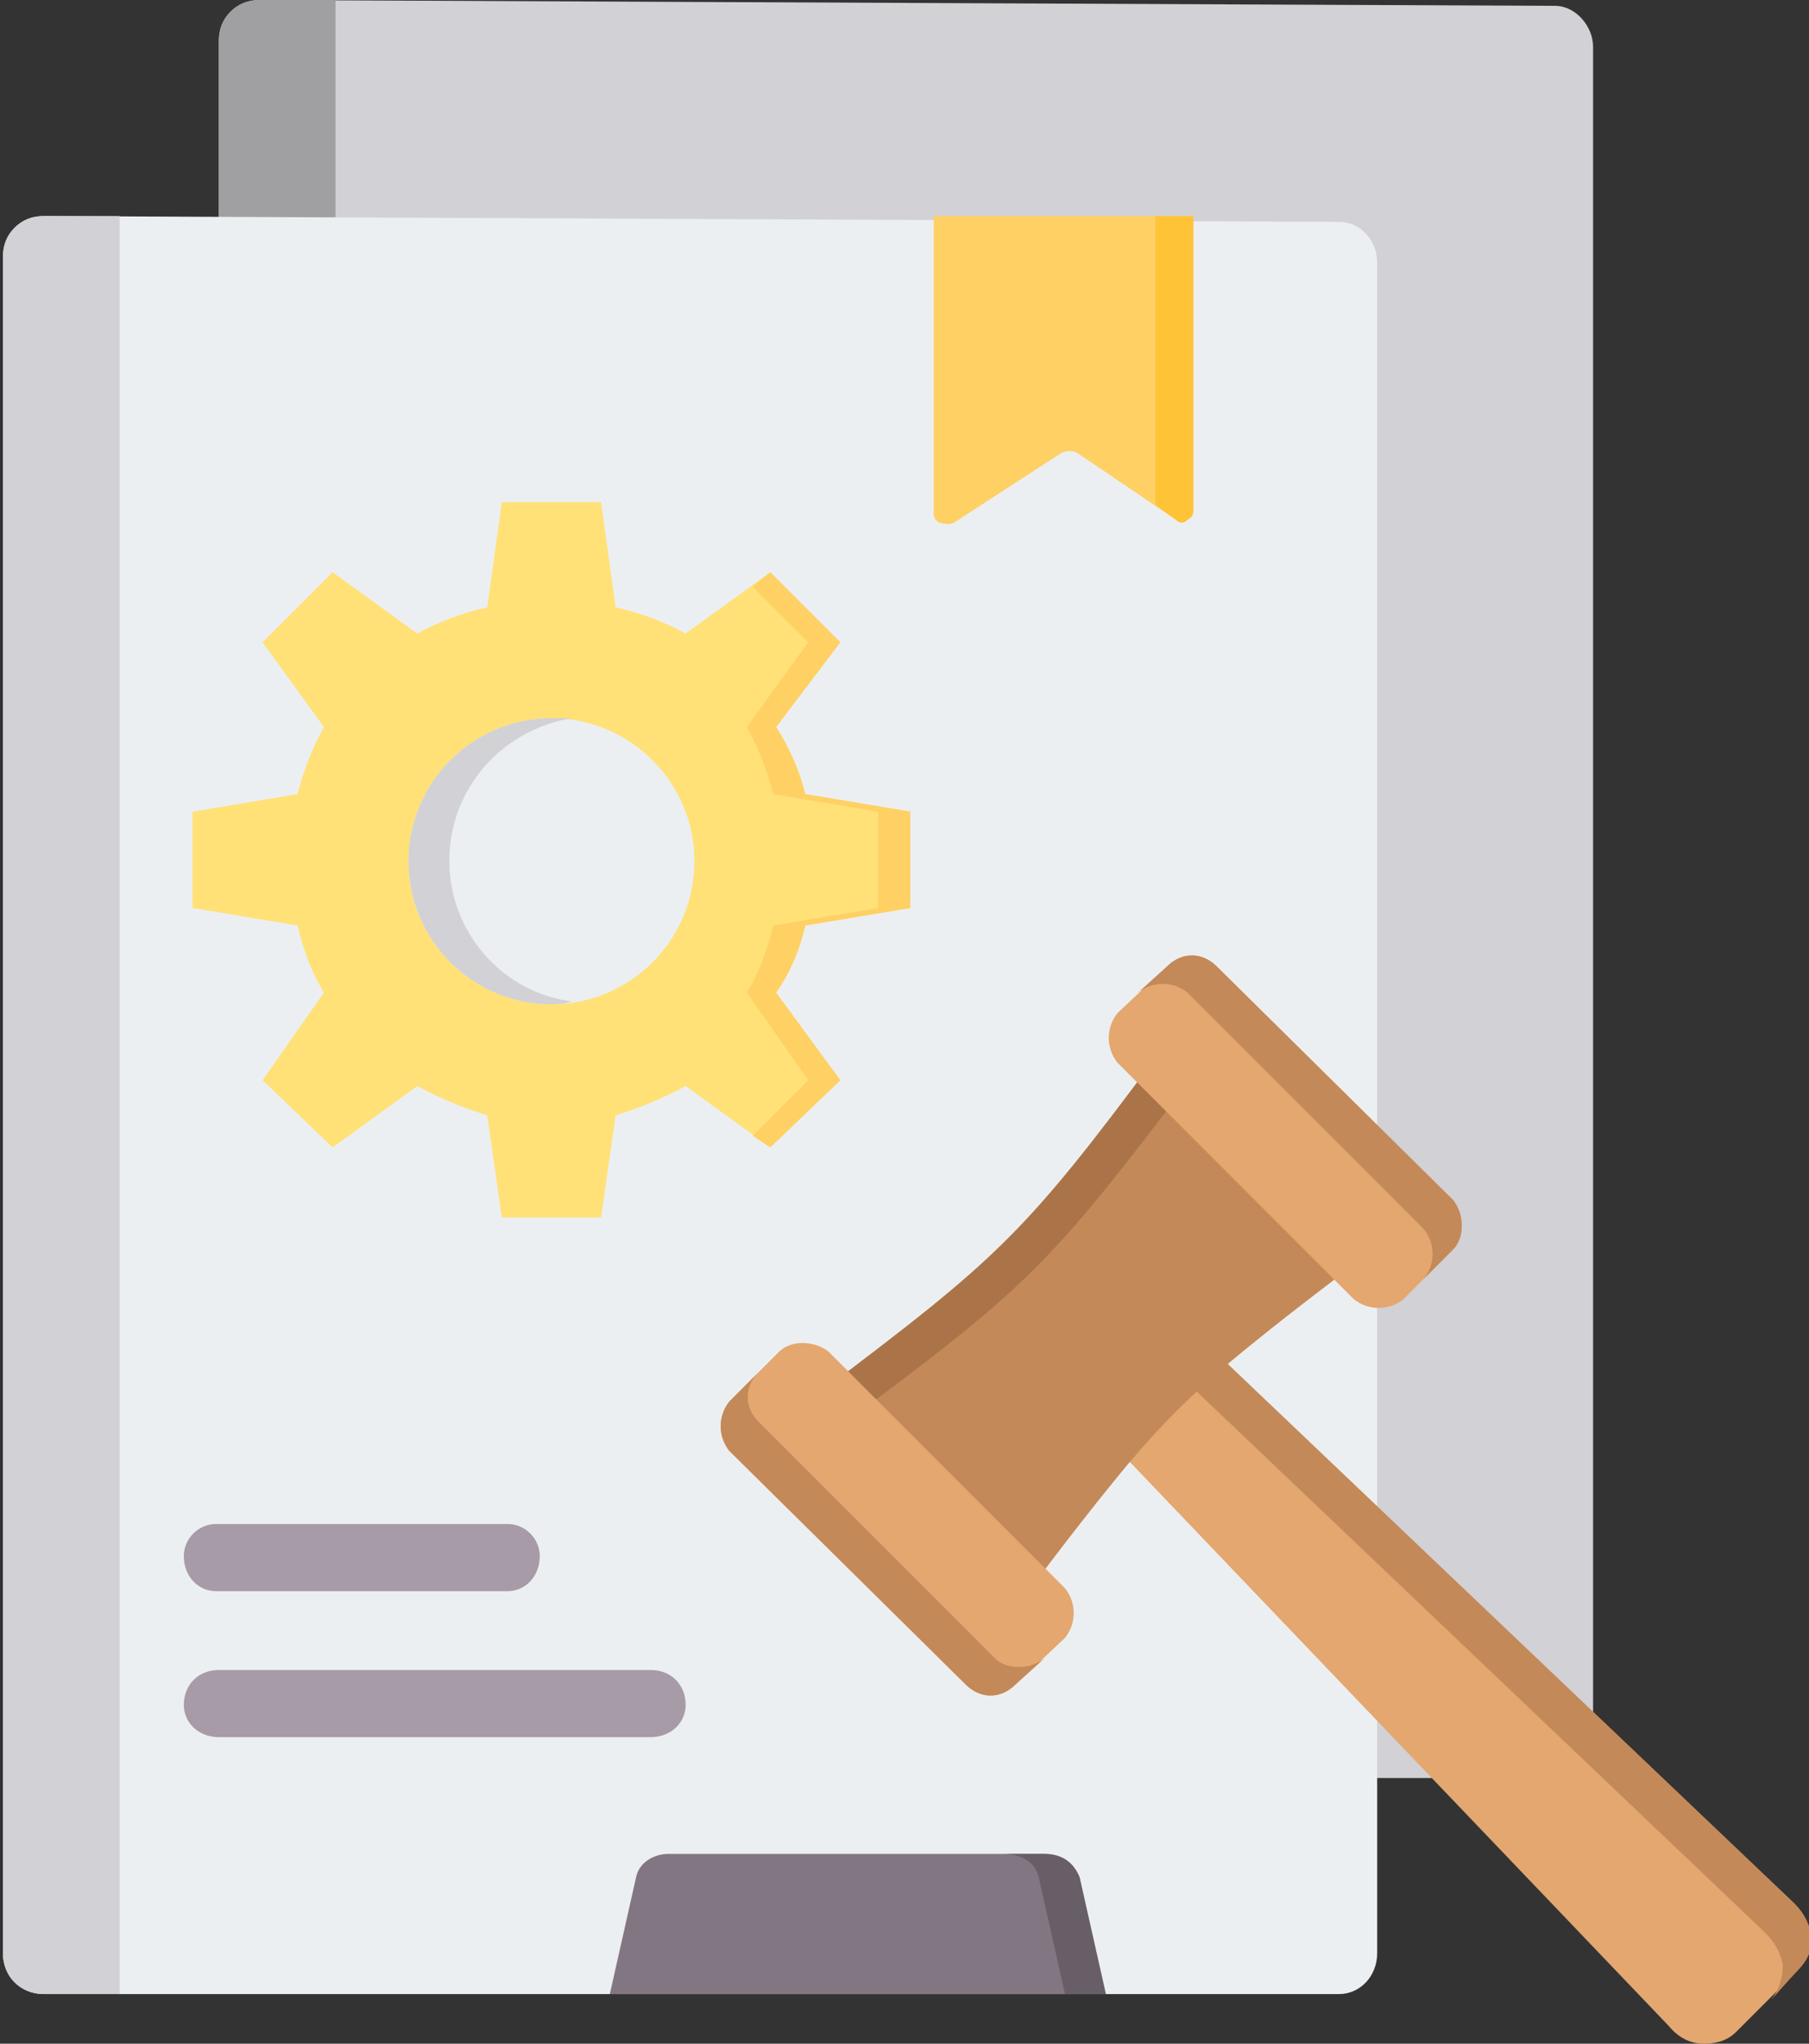
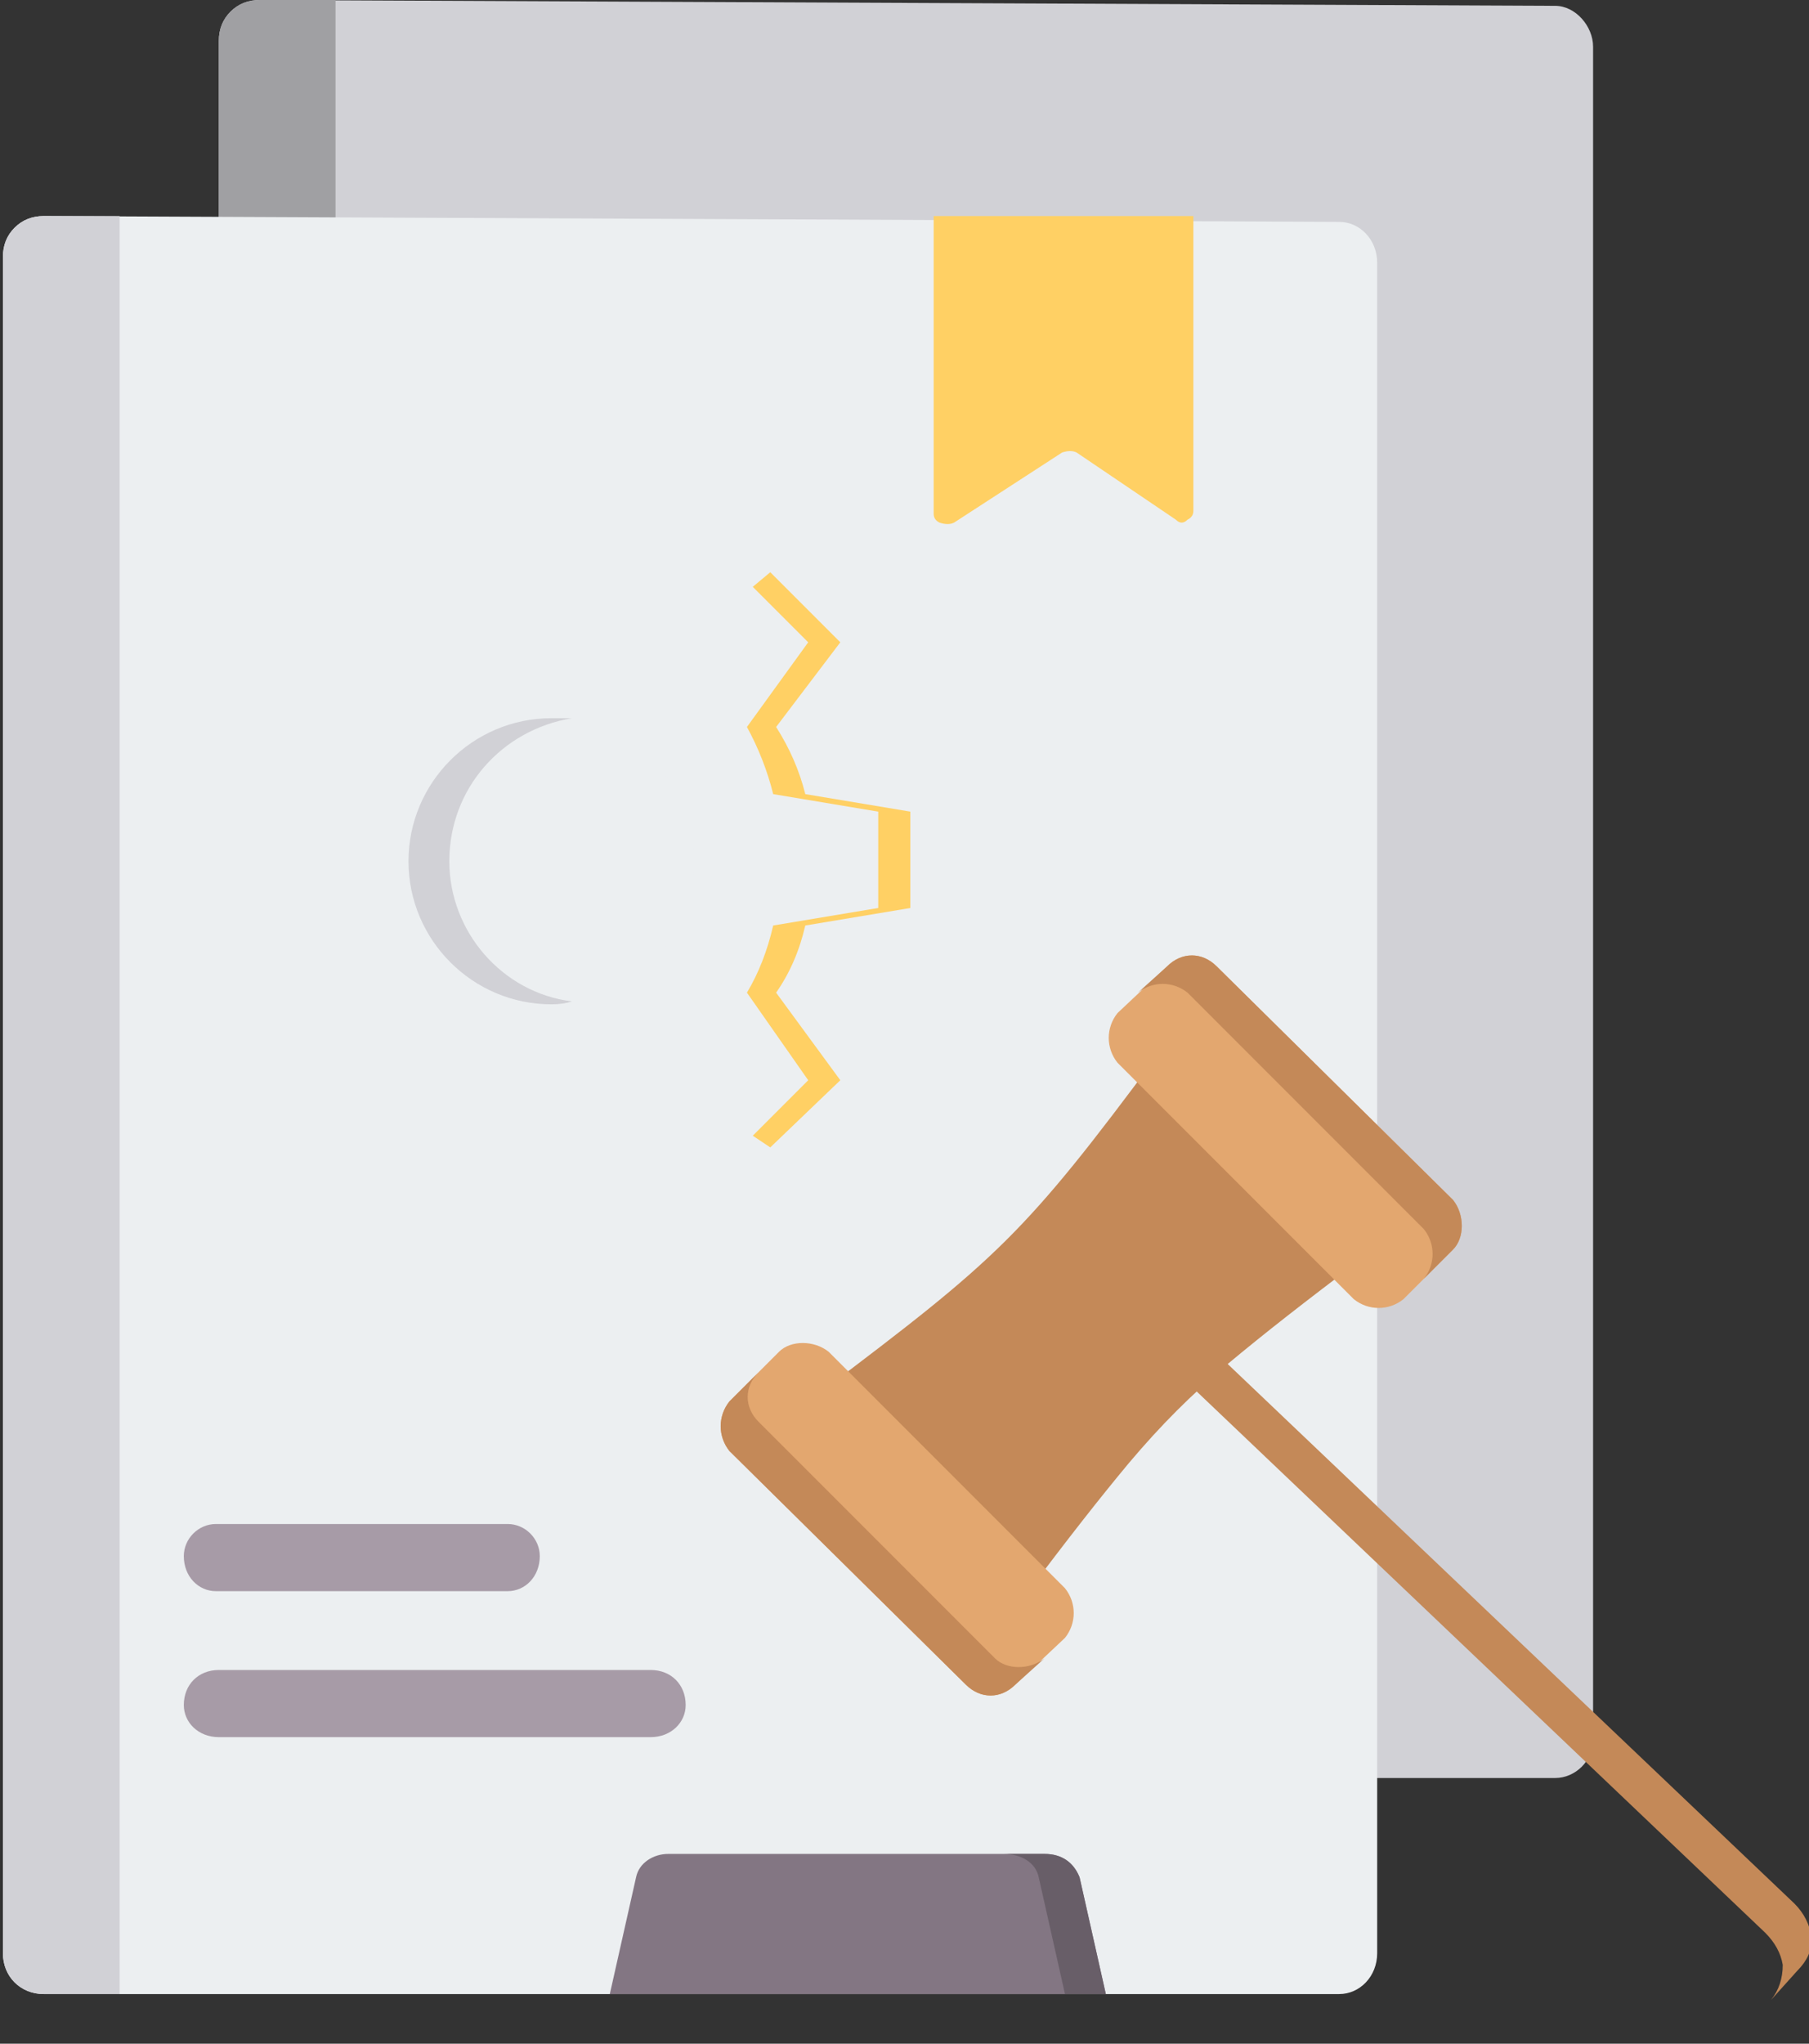
<svg xmlns="http://www.w3.org/2000/svg" version="1.2" viewBox="0 0 62 70" width="62" height="70">
  <rect x="0" y="0" width="62" height="70" fill="#333333" stroke="none" />
  <style>.a{fill:#d1d1d6}.b{fill:#a0a0a3}.c{fill:#eceff1}.d{fill:#a79ba7}.e{fill:#ffd064}.f{fill:#ffc338}.g{fill:#837683}.h{fill:#685e68}.i{fill:#e3a76f}.j{fill:#c48958}.k{fill:#ab7448}.l{fill:#ffe177}</style>
  <path fill-rule="evenodd" class="a" d="m8.9 0l44.4 0.2c0.7 0 1.3 0.7 1.3 1.4v58c0 0.7-0.6 1.3-1.3 1.3h-44.4c-0.8 0-1.4-0.6-1.4-1.3v-58.2q0-0.6 0.4-1 0.4-0.4 1-0.4z" />
  <path fill-rule="evenodd" class="b" d="m8.9 0h2.6v60.9h-2.6c-0.8 0-1.4-0.6-1.4-1.3v-58.2q0-0.6 0.4-1 0.4-0.4 1-0.4z" />
  <path fill-rule="evenodd" class="c" d="m1.5 7.4l44.4 0.2c0.7 0 1.3 0.6 1.3 1.4v57.9c0 0.8-0.6 1.4-1.3 1.4h-44.4c-0.8 0-1.4-0.6-1.4-1.4v-58.1q0-0.6 0.4-1 0.4-0.4 1-0.4z" />
  <path fill-rule="evenodd" class="a" d="m1.5 7.4h2.6v60.9h-2.6c-0.8 0-1.4-0.6-1.4-1.4v-58.1q0-0.6 0.4-1 0.4-0.4 1-0.4z" />
  <path fill-rule="evenodd" class="d" d="m17.4 54.5c0.6 0 1.1-0.5 1.1-1.2 0-0.6-0.5-1.1-1.1-1.1h-10c-0.6 0-1.1 0.5-1.1 1.1 0 0.7 0.5 1.2 1.1 1.2zm4.9 5c0.7 0 1.2-0.5 1.2-1.1 0-0.7-0.5-1.2-1.2-1.2h-14.8c-0.7 0-1.2 0.5-1.2 1.2 0 0.6 0.5 1.1 1.2 1.1z" />
  <path fill-rule="evenodd" class="e" d="m32 7.4h8.9v10.1q0 0.2-0.2 0.3-0.2 0.2-0.4 0l-3.4-2.3q-0.2-0.1-0.5 0l-3.7 2.4q-0.2 0.1-0.5 0-0.2-0.1-0.2-0.3z" />
-   <path fill-rule="evenodd" class="f" d="m39.6 7.6v9.7l0.7 0.5q0.2 0.2 0.4 0 0.2-0.1 0.2-0.3v-9.9-0.2h-1.3c0 0 0 0.2 0 0.2z" />
  <path fill-rule="evenodd" class="g" d="m37.9 68.3l-0.9-4c-0.2-0.5-0.6-0.8-1.2-0.8h-12.9c-0.5 0-1 0.3-1.1 0.8l-0.9 4z" />
  <path fill-rule="evenodd" class="h" d="m37.9 68.3l-0.9-4c-0.2-0.5-0.6-0.8-1.2-0.8h-1.4c0.6 0 1.1 0.3 1.2 0.8l0.9 4z" />
-   <path fill-rule="evenodd" class="i" d="m40.9 45.6l-3.3 3.3 19.6 20.5q0.5 0.6 1.2 0.6 0.7 0 1.1-0.4l2.1-2.1q0.5-0.5 0.5-1.1-0.1-0.7-0.6-1.2z" />
  <path fill-rule="evenodd" class="j" d="m40.9 45.6l-1 1 20.6 19.6q0.5 0.5 0.6 1.1 0 0.7-0.4 1.2l0.9-1q0.5-0.5 0.5-1.1-0.1-0.7-0.6-1.2z" />
  <path fill-rule="evenodd" class="j" d="m42.1 46.7c1.2-1 2.6-2.1 4.6-3.6l-7-7c-4.6 6.2-5.5 7-11.6 11.6l7 7c1.5-2 2.6-3.4 3.6-4.6 1.1-1.3 2.1-2.3 3.4-3.4z" />
-   <path fill-rule="evenodd" class="k" d="m40.7 37.1l-1-1c-4.6 6.2-5.5 7-11.6 11.6l0.9 1c6.2-4.6 7-5.4 11.7-11.6z" />
  <path fill-rule="evenodd" class="i" d="m40 33.1l-1.7 1.6c-0.4 0.5-0.4 1.2 0 1.7l8.1 8.1c0.5 0.4 1.2 0.4 1.7 0l1.7-1.7c0.4-0.4 0.4-1.2 0-1.7l-8.1-8c-0.5-0.5-1.2-0.5-1.7 0z" />
  <path fill-rule="evenodd" class="j" d="m40 33.1l-1 0.9c0.5-0.4 1.2-0.4 1.7 0l8.1 8.1c0.4 0.5 0.4 1.2 0 1.7l1-1c0.4-0.4 0.4-1.2 0-1.7l-8.1-8c-0.5-0.5-1.2-0.5-1.7 0z" />
  <path fill-rule="evenodd" class="i" d="m26.7 46.3l-1.7 1.7c-0.4 0.5-0.4 1.2 0 1.7l8.1 8c0.5 0.5 1.2 0.5 1.7 0l1.7-1.6c0.4-0.5 0.4-1.2 0-1.7l-8.1-8.1c-0.5-0.4-1.3-0.4-1.7 0z" />
  <path fill-rule="evenodd" class="j" d="m34.8 57.7l1-0.9c-0.5 0.4-1.3 0.4-1.7 0l-8.1-8.1c-0.5-0.5-0.5-1.2 0-1.7l-1 1c-0.4 0.5-0.4 1.2 0 1.7l8.1 8c0.5 0.5 1.2 0.5 1.7 0z" />
-   <path fill-rule="evenodd" class="l" d="m21.1 20.8q1.3 0.3 2.4 0.9l2.9-2.1 2.4 2.4-2.2 2.9q0.7 1.1 1 2.3l3.6 0.6v3.3l-3.6 0.6q-0.3 1.3-1 2.3l2.2 3-2.4 2.3-2.9-2.1q-1.1 0.6-2.4 1l-0.5 3.5h-3.4l-0.5-3.5q-1.3-0.4-2.4-1l-2.9 2.1-2.4-2.3 2.1-3q-0.6-1-0.9-2.3l-3.6-0.6v-3.3l3.6-0.6q0.3-1.2 0.9-2.3l-2.1-2.9 2.4-2.4 2.9 2.1q1.1-0.6 2.4-0.9l0.5-3.6h3.4z" />
  <path fill-rule="evenodd" class="e" d="m26.5 31.7q-0.3 1.3-0.9 2.3l2.1 3-1.9 1.9 0.6 0.4 2.4-2.3-2.2-3q0.7-1 1-2.3l3.6-0.6v-3.3l-3.6-0.6q-0.3-1.2-1-2.3l2.2-2.9-2.4-2.4-0.6 0.5 1.9 1.9-2.1 2.9q0.6 1.1 0.9 2.3l3.6 0.6v3.3z" />
  <path fill-rule="evenodd" class="c" d="m18.9 34.4c-2.7 0-4.9-2.2-4.9-4.9 0-2.7 2.2-4.9 4.9-4.9 2.7 0 4.9 2.2 4.9 4.9 0 2.7-2.2 4.9-4.9 4.9z" />
  <path fill-rule="evenodd" class="a" d="m18.9 24.6q0.4 0 0.7 0c-2.4 0.4-4.2 2.4-4.2 4.9 0 2.4 1.8 4.5 4.2 4.8q-0.3 0.1-0.7 0.1c-2.7 0-4.9-2.2-4.9-4.9 0-2.7 2.2-4.9 4.9-4.9z" />
</svg>